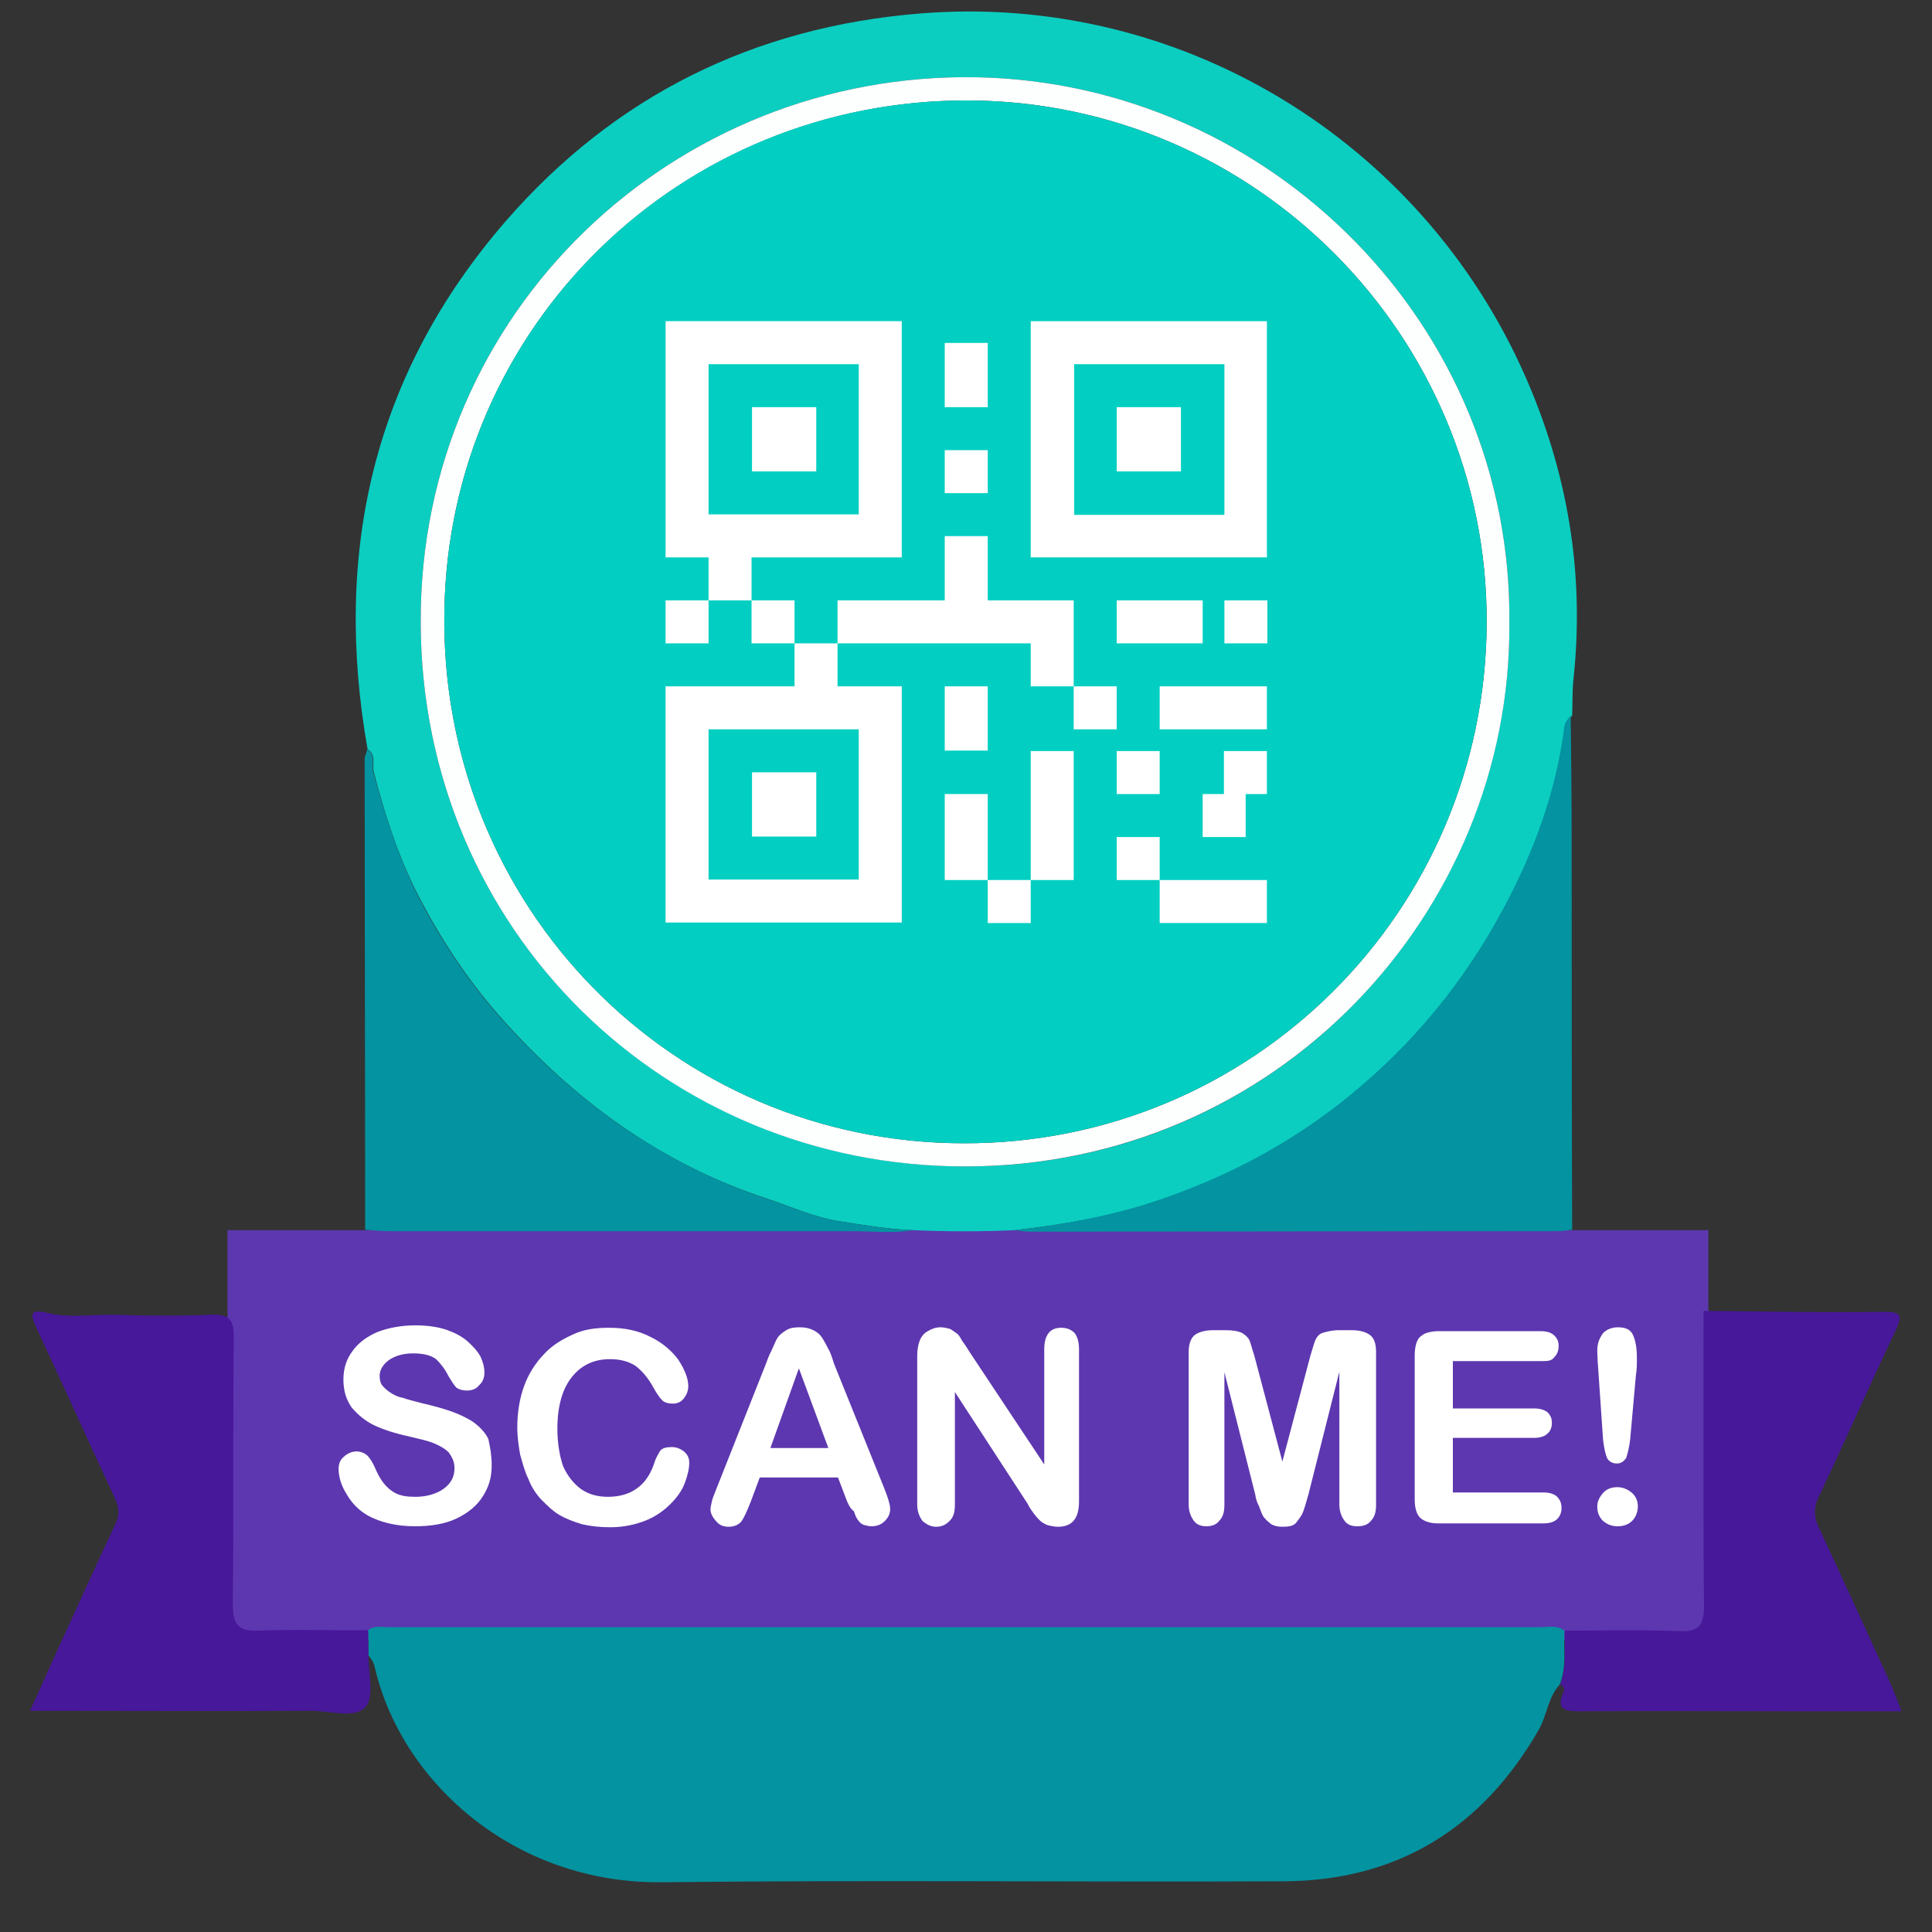
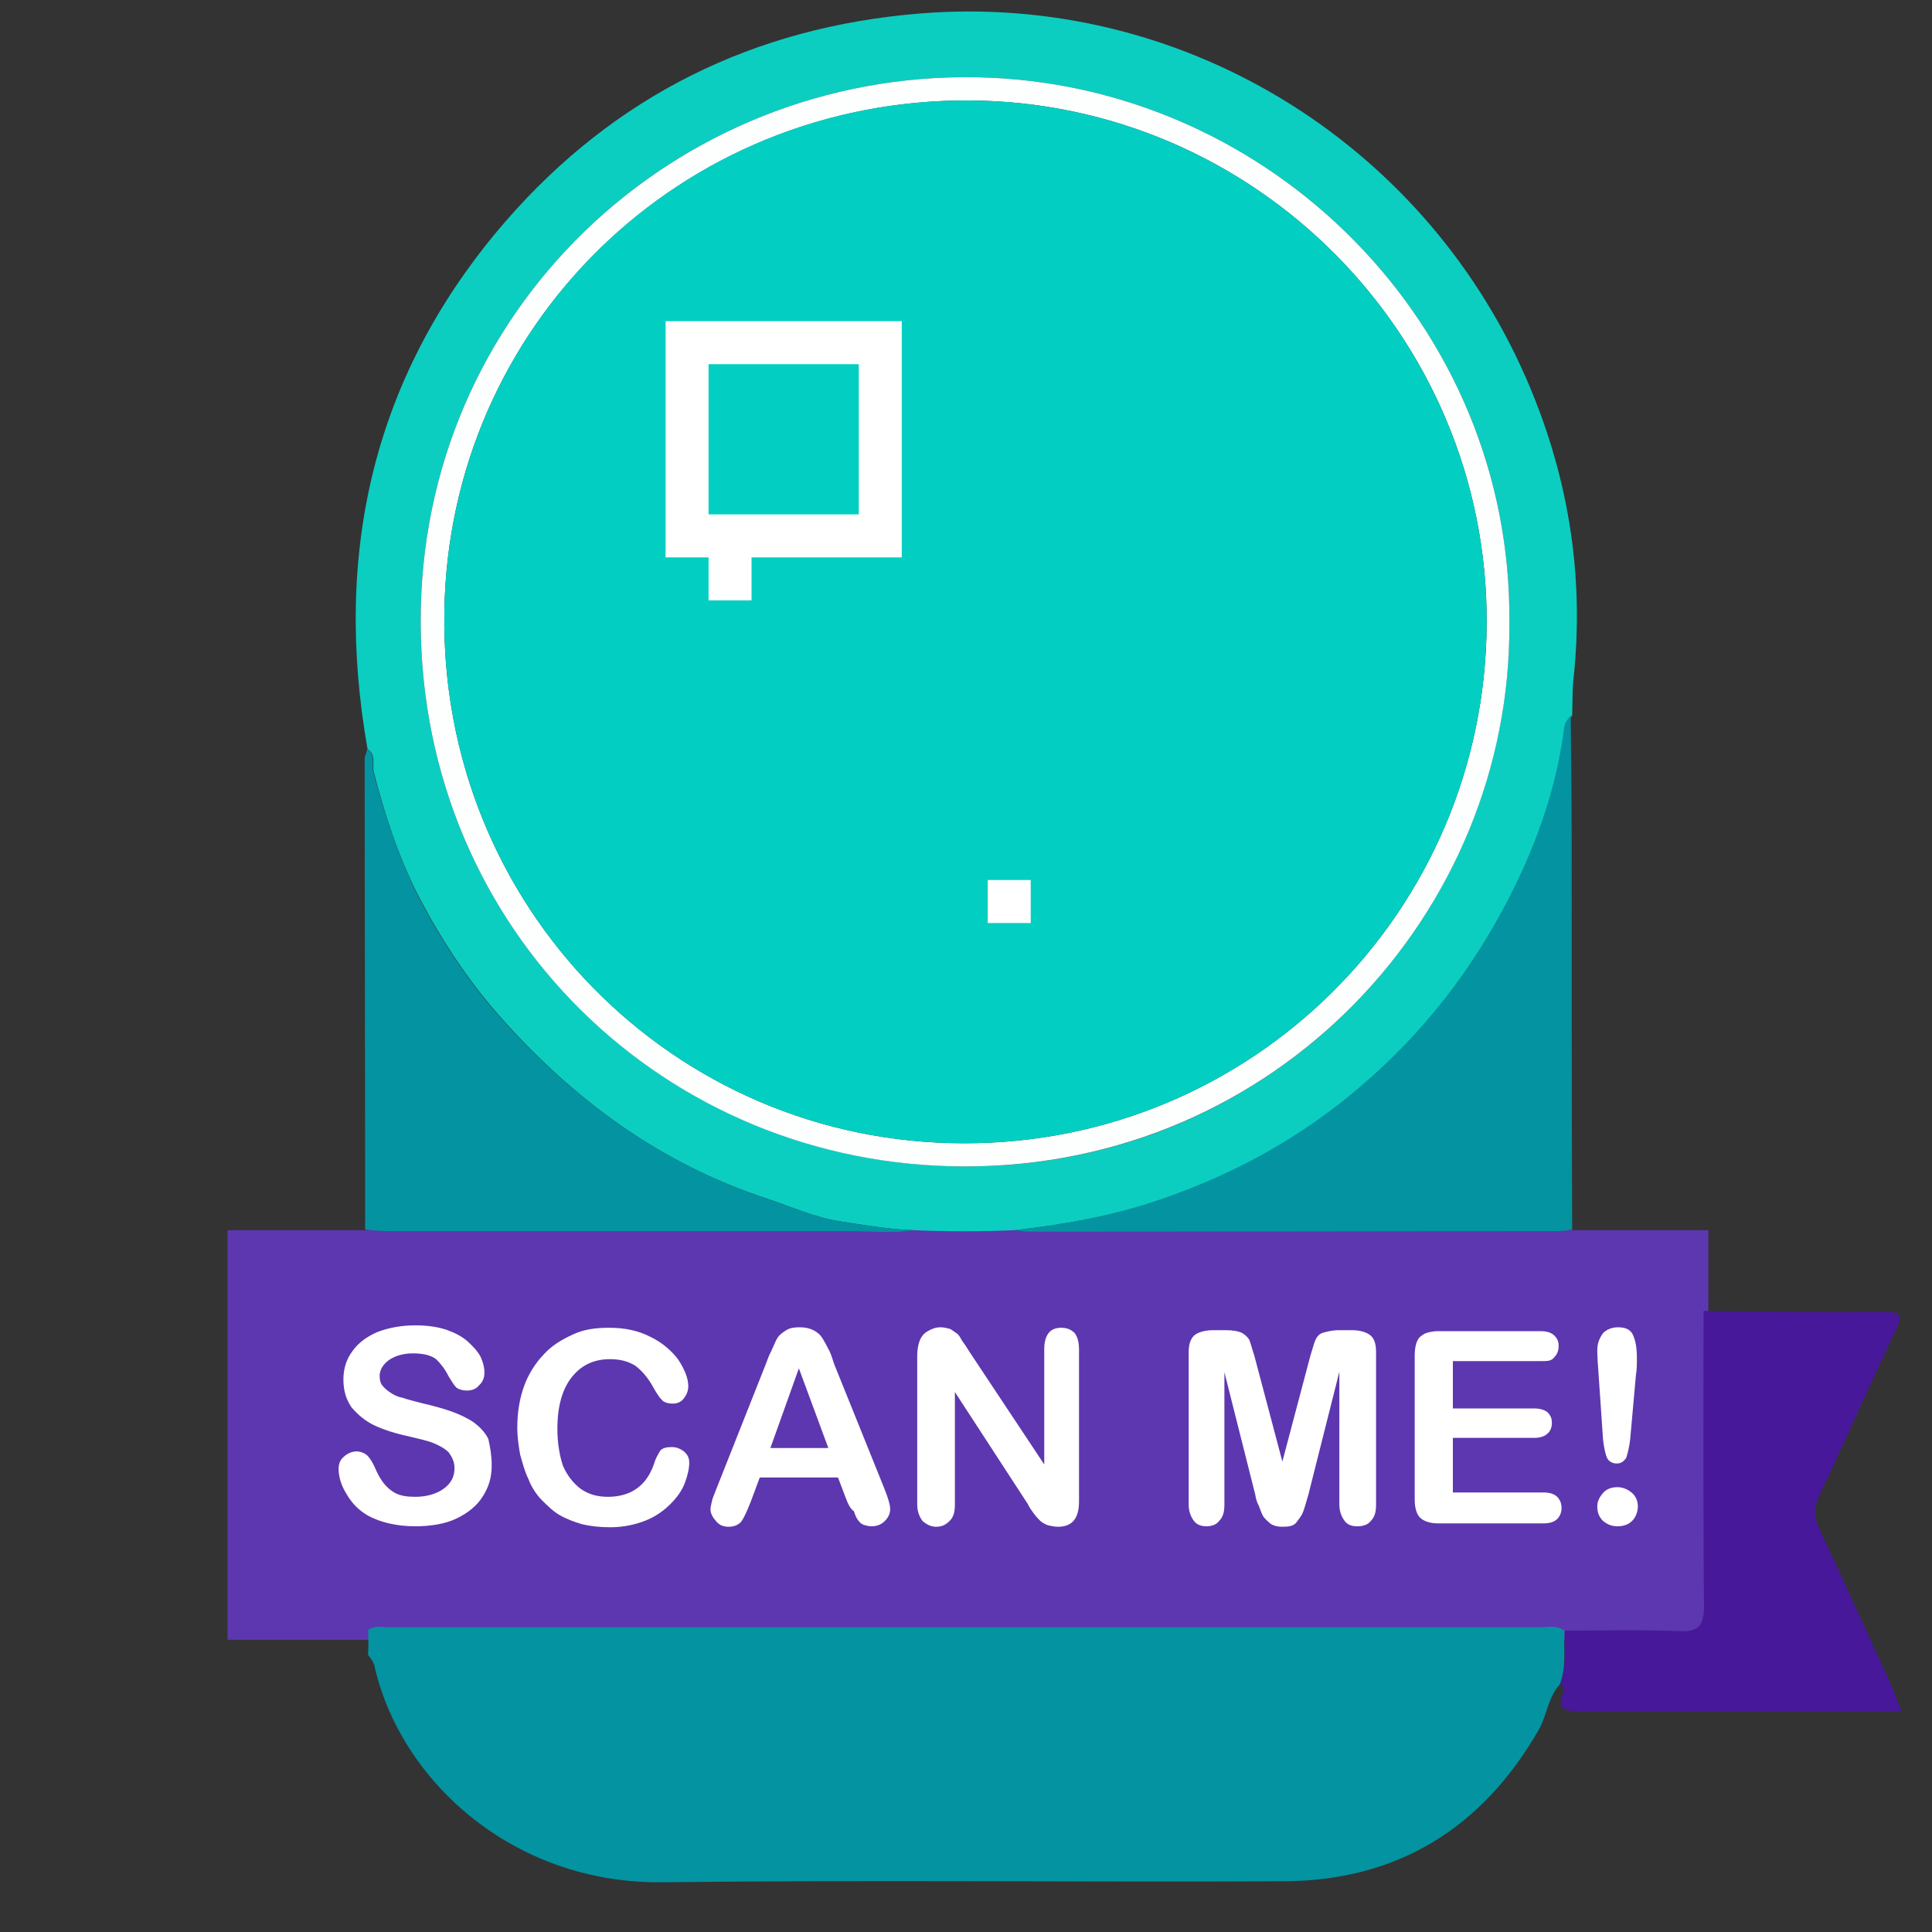
<svg xmlns="http://www.w3.org/2000/svg" width="400" height="400">
  <rect width="100%" height="100%" fill="#333333" stroke="none" />
  <path fill="#5D37AF" d="M47.1 254.7H353.7V339.5H47.1z" />
  <path fill="#0493A0" d="M76.2 337.5c1.3-1 2.8-.6 4.2-.6h238.4c1.7 0 3.5-.5 5.1.7-.2 3.8.5 7.6-1 11.2-2.4 2.6-2.6 6.3-4.3 9.3-11.7 20.4-29.3 31.3-52.8 31.4-42.9.2-85.7-.3-128.6.2-31 .4-54.4-21.1-59.7-44.9-.2-.8-.8-1.5-1.3-2.2.1-1.7.1-3.4 0-5.1z" />
  <path fill="#0BCEC1" d="M210.1 254.7c-7 .3-14 .3-21 0-5.3-.2-10.5-1.1-15.6-1.9-4.9-.8-9.8-3-14.6-4.6-22.3-7.3-40.4-20.7-55.7-38.1-6.5-7.4-11.9-15.7-16.4-24.3-4.2-8.1-7.1-17-9.4-25.9-.4-1.6.6-3.6-1.3-4.8-7.2-40.8 1.2-77.7 28.6-109.3 22.5-25.9 51.3-40.2 85.7-43 53.7-4.4 103.7 26.1 125.3 74.9 8.8 19.9 12.4 40.8 10.1 62.6-.3 2.6-.2 5.2-.3 7.8-.4.7-1.2 1.4-1.3 2.2-1.7 13.5-6.4 26-12.7 37.9-8.1 15.1-18.7 28-32 38.8-12.3 10.1-26.2 17.3-41.3 22.1-9.3 3-18.6 4.5-28.1 5.6zm102.4-125.6C313.2 67.4 263 17.2 202.3 16 139.8 14.8 86.8 64.3 87.1 129c.2 63.6 50.6 112.4 112.7 112.5 64.6.1 113-52.6 112.7-112.4z" />
  <path fill="#0493A0" d="M210.1 254.7c9.4-1.1 18.7-2.7 27.8-5.6 15.2-4.9 29-12.1 41.3-22.1 13.3-10.8 23.9-23.7 32-38.8 6.4-11.9 11-24.4 12.7-37.9.1-.8.8-1.5 1.3-2.2.1 8.8.2 17.6.2 26.4 0 26.7 0 53.4.1 80.1-1 .1-2 .3-3 .3-36.5 0-72.9.1-109.4.1-1 0-2-.2-3-.3z" />
-   <path fill="#47189A" d="M76.2 337.5c0 1.7.1 3.4.1 5-.1 3.7 1.3 8.7-.6 10.9-2.2 2.5-7.3.8-11.2.8-19.2.1-38.4 0-58.3 0 2.1-4.5 3.9-8.7 5.8-12.8 4-8.7 7.9-17.4 12-26.1.9-2 .5-3.5-.3-5.3-5.5-11.8-10.8-23.6-16.3-35.4-1-2.2-1.3-3.6 1.9-2.9 4.7 1.3 9.5.4 14.2.5 6.7.2 13.3.3 20 0 3.7-.2 5 .8 4.9 4.8-.2 18.4 0 36.7-.2 55.1 0 4.1 1 5.7 5.3 5.5 7.7-.3 15.2 0 22.7-.1z" />
  <path fill="#0493A0" d="M76 155.1c1.9 1.2.9 3.2 1.3 4.8 2.4 8.9 5.3 17.8 9.4 25.9 4.5 8.6 9.9 16.9 16.4 24.3 15.3 17.4 33.5 30.7 55.7 38.1 4.9 1.6 9.8 3.8 14.6 4.6 5.1.8 10.4 1.7 15.6 1.9-4.2.7-8.4.2-12.6.2h-96c-1.6 0-3.2-.2-4.8-.3 0-32.6-.1-65.2-.1-97.8.2-.5.4-1.1.5-1.7z" />
  <path fill="#47189A" d="M323 348.8c1.4-3.6.8-7.5 1-11.2 7.8 0 15.6-.2 23.4.1 4.1.2 5.4-.9 5.4-5.2-.2-20.4-.1-40.7-.1-61.1 12.4.1 24.9.4 37.3.2 4 0 3.8.9 2.4 4-5.4 11.4-10.5 23-15.9 34.4-1 2.2-1 3.9 0 6.1 5 10.7 9.9 21.5 14.8 32.2.8 1.8 1.5 3.7 2.4 6h-23.3c-14.3 0-28.7-.1-43 0-3.2 0-5.5-.1-3.6-4.2.2-.5-.2-1.1-.8-1.3z" />
  <path fill="#FDFEFE" d="M312.5 129.1c.4 59.8-48.1 112.4-112.7 112.4-62.1 0-112.5-48.9-112.7-112.5-.3-64.7 52.7-114.2 115.2-113 60.7 1.2 110.9 51.4 110.2 113.1zm-4.7-.2C308 69.7 260 21.1 200.6 20.8 140.8 20.6 92.9 67.5 92 126.6c-1 61.1 47.4 110 107.4 110.1 59.8.2 108.2-48 108.4-107.8z" />
  <path fill="#02CFC2" d="M307.8 128.9c-.2 59.8-48.6 108-108.4 107.8-60-.1-108.4-49-107.4-110.1.9-59.2 48.9-106.1 108.6-105.8 59.4.3 107.4 48.9 107.2 108.1z" />
  <path fill="#FFF" d="M101.8 303.4c0 2.5-.6 4.5-1.9 6.5-1.2 1.9-3.1 3.4-5.4 4.5S89.2 316 86 316c-3.9 0-7.2-.8-9.8-2.2-1.9-1.1-3.3-2.5-4.4-4.4-1.1-1.7-1.7-3.6-1.7-5.3 0-.9.3-1.9 1.1-2.5.6-.6 1.6-1.1 2.6-1.1.8 0 1.6.3 2.2.8.6.6 1.1 1.4 1.6 2.5.5 1.2 1.1 2.3 1.7 3.1.6.8 1.4 1.6 2.5 2.2 1.1.6 2.5.8 4.2.8 2.3 0 4.4-.6 5.9-1.7s2.2-2.5 2.2-4.2c0-1.4-.5-2.3-1.2-3.3-.8-.8-1.9-1.4-3.1-1.9-1.2-.5-3-.9-5.1-1.4-2.8-.6-5.3-1.4-7.2-2.3-1.9-.9-3.4-2.2-4.7-3.7-1.1-1.6-1.7-3.4-1.7-5.8 0-2.2.6-4.2 1.9-5.9 1.2-1.7 3-3 5.1-3.9 2.3-.9 5-1.4 7.9-1.4 2.5 0 4.5.3 6.4.9 1.7.6 3.3 1.4 4.5 2.5 1.2 1.1 2 2 2.6 3.1.5 1.1.8 2.2.8 3.3 0 .9-.3 1.9-1.1 2.6-.6.8-1.6 1.1-2.5 1.1s-1.6-.2-2.2-.6c-.5-.5-.9-1.2-1.6-2.3-.8-1.6-1.6-2.6-2.6-3.6-1.1-.8-2.6-1.2-4.8-1.2-2 0-3.7.5-5 1.4-1.2.9-1.9 2-1.9 3.3 0 .8.2 1.6.6 2 .5.6 1.1 1.1 1.9 1.6.8.5 1.6.8 2.3.9.8.3 2 .6 3.9 1.1 2.2.5 4.4 1.1 6.1 1.7s3.4 1.4 4.7 2.3c1.2.9 2.3 2 3 3.4.4 1.8.7 3.5.7 5.5zm40.9-.6c0 1.2-.3 2.6-.9 4.2-.6 1.6-1.6 3-3 4.4-1.4 1.4-3.1 2.6-5.1 3.4-2 .8-4.5 1.4-7.3 1.4-2.2 0-4-.2-5.8-.6-1.7-.5-3.3-1.1-4.7-1.9-1.4-.8-2.6-2-3.9-3.3-1.1-1.2-2-2.6-2.6-4.2-.8-1.6-1.2-3.3-1.7-5-.3-1.7-.6-3.6-.6-5.6 0-3.3.5-6.1 1.4-8.6.9-2.5 2.3-4.7 4-6.5 1.7-1.9 3.7-3.1 6.1-4.2 2.3-1.1 4.8-1.4 7.5-1.4 3.3 0 6.1.6 8.6 1.9 2.5 1.2 4.5 3 5.8 4.8 1.2 1.9 2 3.7 2 5.4 0 .9-.3 1.7-.9 2.5s-1.4 1.1-2.3 1.1c-1.1 0-1.9-.3-2.3-.8-.5-.5-1.1-1.4-1.7-2.5-1.1-2-2.3-3.4-3.7-4.5-1.4-.9-3.1-1.4-5.3-1.4-3.3 0-5.9 1.2-7.9 3.7s-3 6.1-3 10.7c0 3.1.5 5.8 1.2 7.8.9 2 2.2 3.6 3.7 4.7 1.6 1.1 3.4 1.6 5.6 1.6 2.3 0 4.4-.6 5.9-1.7 1.6-1.1 2.8-2.8 3.6-5.1.3-1.1.8-1.9 1.2-2.6s1.4-.9 2.5-.9c.9 0 1.7.3 2.5.9.7.6 1.1 1.3 1.1 2.3zm32.7 8.1l-1.9-5h-16.2l-1.9 5.1c-.8 2-1.4 3.3-1.9 4-.5.6-1.4 1.1-2.6 1.1-1.1 0-1.9-.3-2.6-1.1s-1.2-1.6-1.2-2.5c0-.6.2-1.1.3-1.7s.5-1.4.9-2.5l10.3-26c.3-.8.6-1.7 1.1-2.6.5-1.1.8-1.9 1.2-2.6.5-.8 1.1-1.2 1.9-1.7.8-.5 1.7-.6 2.8-.6 1.1 0 2 .2 2.8.6s1.4.9 1.9 1.7c.5.8.8 1.4 1.2 2.2.5.8.8 1.9 1.2 3.1l10.4 25.8c.8 2 1.2 3.4 1.2 4.2 0 .9-.3 1.7-1.1 2.5s-1.7 1.1-2.8 1.1c-.6 0-1.2-.2-1.6-.3-.5-.2-.8-.5-1.1-.9s-.6-.9-.9-1.9c-.8-.6-1.1-1.4-1.4-2zm-15.9-11.1h12l-6.1-16.5-5.9 16.5zm41.1-20.1l15.6 23.5v-23.8c0-1.6.3-2.6.9-3.4.6-.8 1.6-1.1 2.6-1.1 1.1 0 2 .3 2.8 1.1.6.8.9 1.9.9 3.4v31.4c0 3.6-1.4 5.3-4.4 5.3-.8 0-1.4-.2-2-.3-.6-.2-1.1-.5-1.6-.9-.5-.5-.9-.9-1.4-1.6s-.9-1.2-1.2-1.9l-15.1-23.2v23.3c0 1.6-.3 2.6-1.1 3.4s-1.6 1.2-2.8 1.2c-1.1 0-2-.5-2.8-1.2-.6-.8-1.1-1.9-1.1-3.4v-30.8c0-1.2.2-2.3.5-3.1s.9-1.6 1.7-2c.8-.5 1.7-.8 2.6-.8.8 0 1.4.2 1.9.3.5.2.9.6 1.4.9.5.3.8.9 1.2 1.6.5.7 1 1.4 1.4 2.1zm59.3 29.8l-6.4-25.4v27.4c0 1.6-.3 2.6-1.1 3.4-.6.8-1.6 1.1-2.6 1.1-1.1 0-2-.3-2.6-1.1-.6-.8-1.1-1.9-1.1-3.4v-31.6c0-1.7.5-3 1.4-3.6.9-.6 2.2-.9 3.7-.9h2.5c1.6 0 2.6.2 3.3.5.6.3 1.2.8 1.6 1.4.3.6.6 1.9 1.1 3.4l5.8 21.9 5.8-21.9c.5-1.6.8-2.8 1.1-3.4.3-.6.8-1.2 1.6-1.4.8-.2 1.7-.5 3.3-.5h2.5c1.6 0 2.8.3 3.7.9.9.6 1.4 1.7 1.4 3.6v31.6c0 1.6-.3 2.6-1.1 3.4-.6.8-1.6 1.1-2.8 1.1-1.1 0-2-.3-2.6-1.1-.6-.8-1.1-1.9-1.1-3.4V284l-6.4 25.4c-.5 1.7-.8 2.8-1.1 3.6s-.8 1.4-1.4 2.2c-.6.8-1.7.9-3 .9-.9 0-1.7-.2-2.3-.6-.6-.5-1.1-.9-1.6-1.6-.3-.6-.6-1.4-.9-2.2-.4-.7-.6-1.5-.7-2.2zm59.3-27.7h-18.4v9.8h16.8c1.2 0 2.2.3 2.8.8.6.6.9 1.2.9 2.2 0 .9-.3 1.7-.9 2.2-.6.6-1.6.9-2.8.9h-16.8V309h18.8c1.2 0 2.2.3 2.8.9.6.6.9 1.4.9 2.3 0 .9-.3 1.7-.9 2.3-.6.6-1.6.9-2.8.9h-21.9c-1.7 0-3-.5-3.7-1.2s-1.1-2-1.1-3.7v-30c0-1.1.2-2.2.5-2.8.3-.8.9-1.2 1.6-1.6.8-.3 1.7-.5 2.8-.5H319c1.2 0 2.2.3 2.8.9.6.6.9 1.2.9 2.2 0 .9-.3 1.7-.9 2.3-.6.8-1.4.8-2.6.8zm12.7 16.3L331 285c-.2-2.5-.3-4.4-.3-5.4 0-1.6.5-2.6 1.2-3.6.8-.8 1.9-1.2 3.1-1.2 1.6 0 2.6.5 3.1 1.6s.8 2.6.8 4.7c0 1.2 0 2.5-.2 3.6l-1.2 13.4c-.2 1.6-.5 2.8-.8 3.7-.5.8-1.1 1.2-2 1.2-.9 0-1.7-.5-2-1.2-.3-.7-.6-2-.8-3.7zm3 17.9c-1.1 0-2-.3-3-1.1-.8-.8-1.2-1.7-1.2-3 0-1.1.5-2 1.2-2.8s1.7-1.2 3-1.2c1.1 0 2.2.5 3 1.2s1.2 1.7 1.2 2.8c0 1.2-.5 2.3-1.2 3-.8.8-1.9 1.1-3 1.1zM204.5 182.2h8.9v8.9h-8.9v-8.9zm-17.8-66.8V66.5h-48.9v48.9h8.9v8.9h8.9v-8.9h31.1zm-40-8.8V75.4h31.1v31.1h-31.1z" />
-   <path fill="#FFF" d="M155.6 84.3H169v13.3h-13.3V84.3zm57.8-17.8v48.9h48.9V66.5h-48.9zm40.1 40.1h-31.1V75.4h31.1v31.2z" />
-   <path fill="#FFF" d="M231.2 84.3h13.3v13.3h-13.3V84.3zm-75.6 75.6H169v13.3h-13.3v-13.3zm-17.8-35.6h8.9v8.9h-8.9v-8.9zm17.8 0h8.9v8.9h-8.9v-8.9z" />
-   <path fill="#FFF" d="M164.5 142.1h-26.7V191h48.9v-48.9h-13.3v-8.9h-8.9v8.9zm13.3 8.9v31.1h-31.1V151h31.1zm17.8-80h8.9v13.3h-8.9V71zm0 22.2h8.9v8.9h-8.9v-8.9zm26.7 31.1h-17.8V111h-8.9v13.3h-22.2v8.9h40v8.9h8.9v-17.8zm0 17.8h8.9v8.9h-8.9v-8.9zm-26.7 0h8.9v13.3h-8.9v-13.3zm0 22.3h8.9v17.8h-8.9v-17.8zm17.8-8.9h8.9v26.7h-8.9v-26.7zm26.7-13.4h22.2v8.9h-22.2v-8.9zm13.4-17.8h8.9v8.9h-8.9v-8.9zm-22.3 0H249v8.9h-17.8v-8.9zm0 31.2h8.9v8.9h-8.9v-8.9zm22.3 8.9H249v8.9h8.9v-8.9h4.4v-8.9h-8.9v8.9zm-22.3 8.9h8.9v8.9h-8.9v-8.9zm8.9 8.9h22.2v8.9h-22.2v-8.9z" />
</svg>